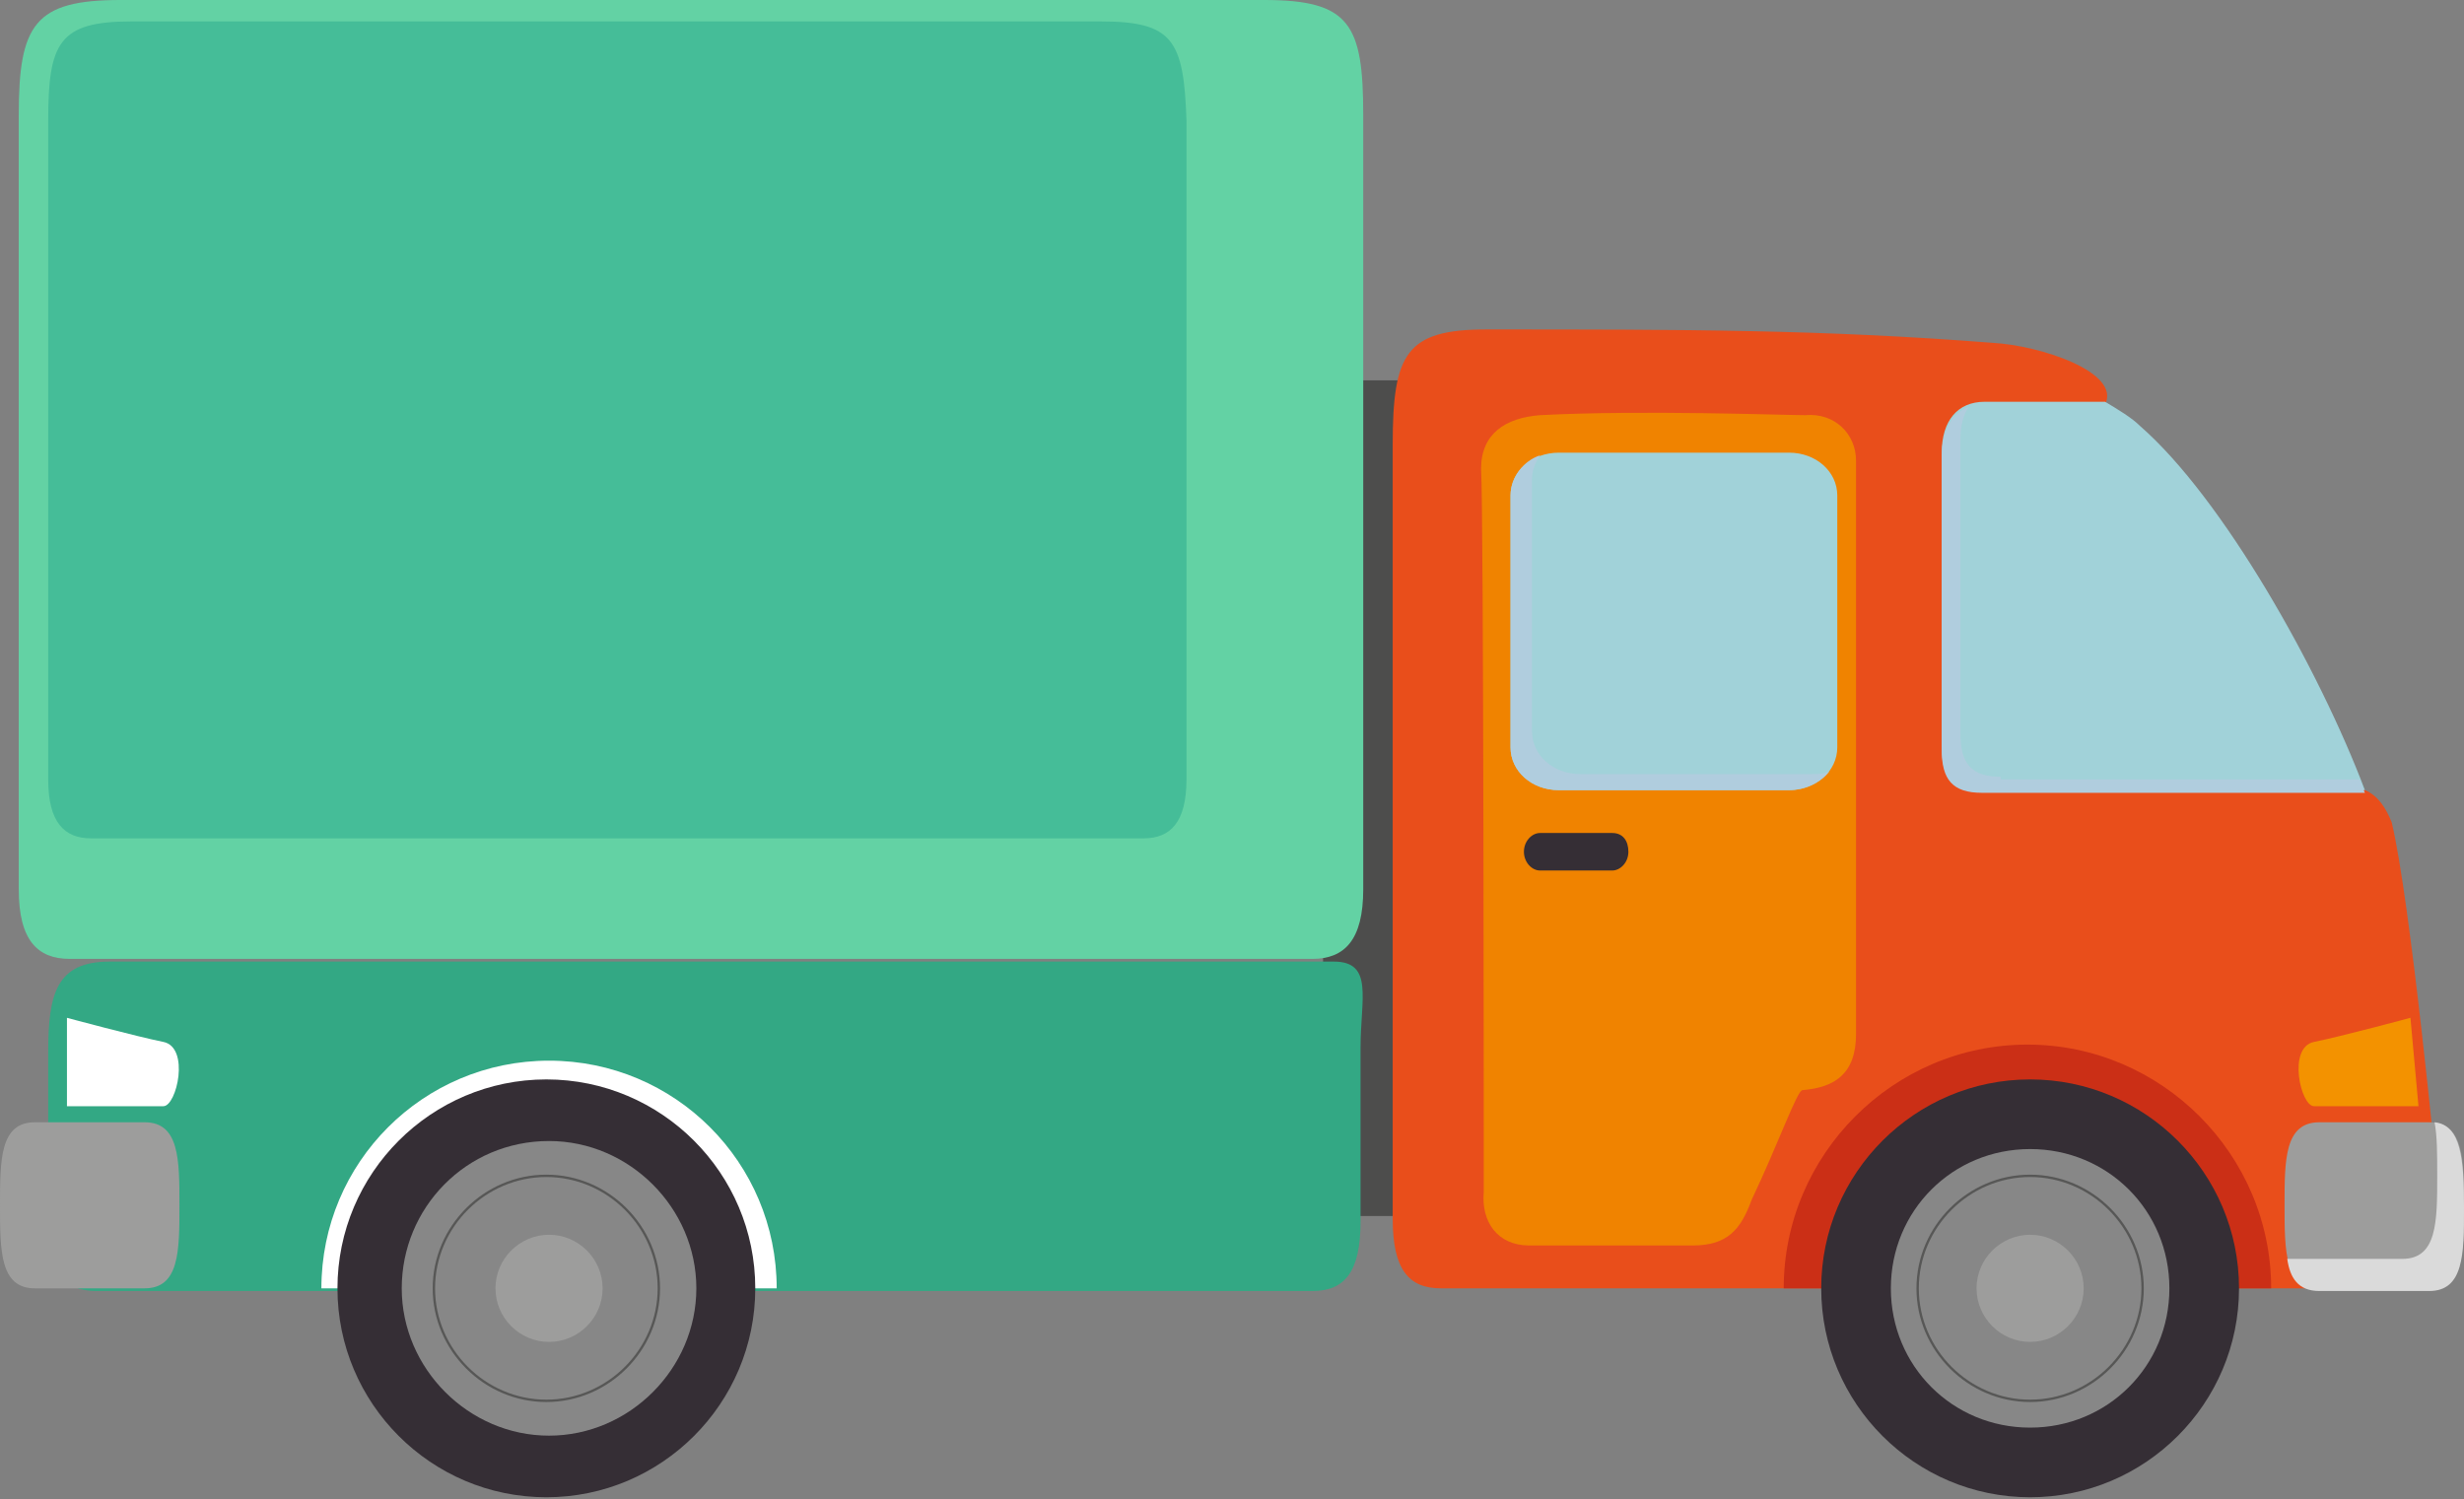
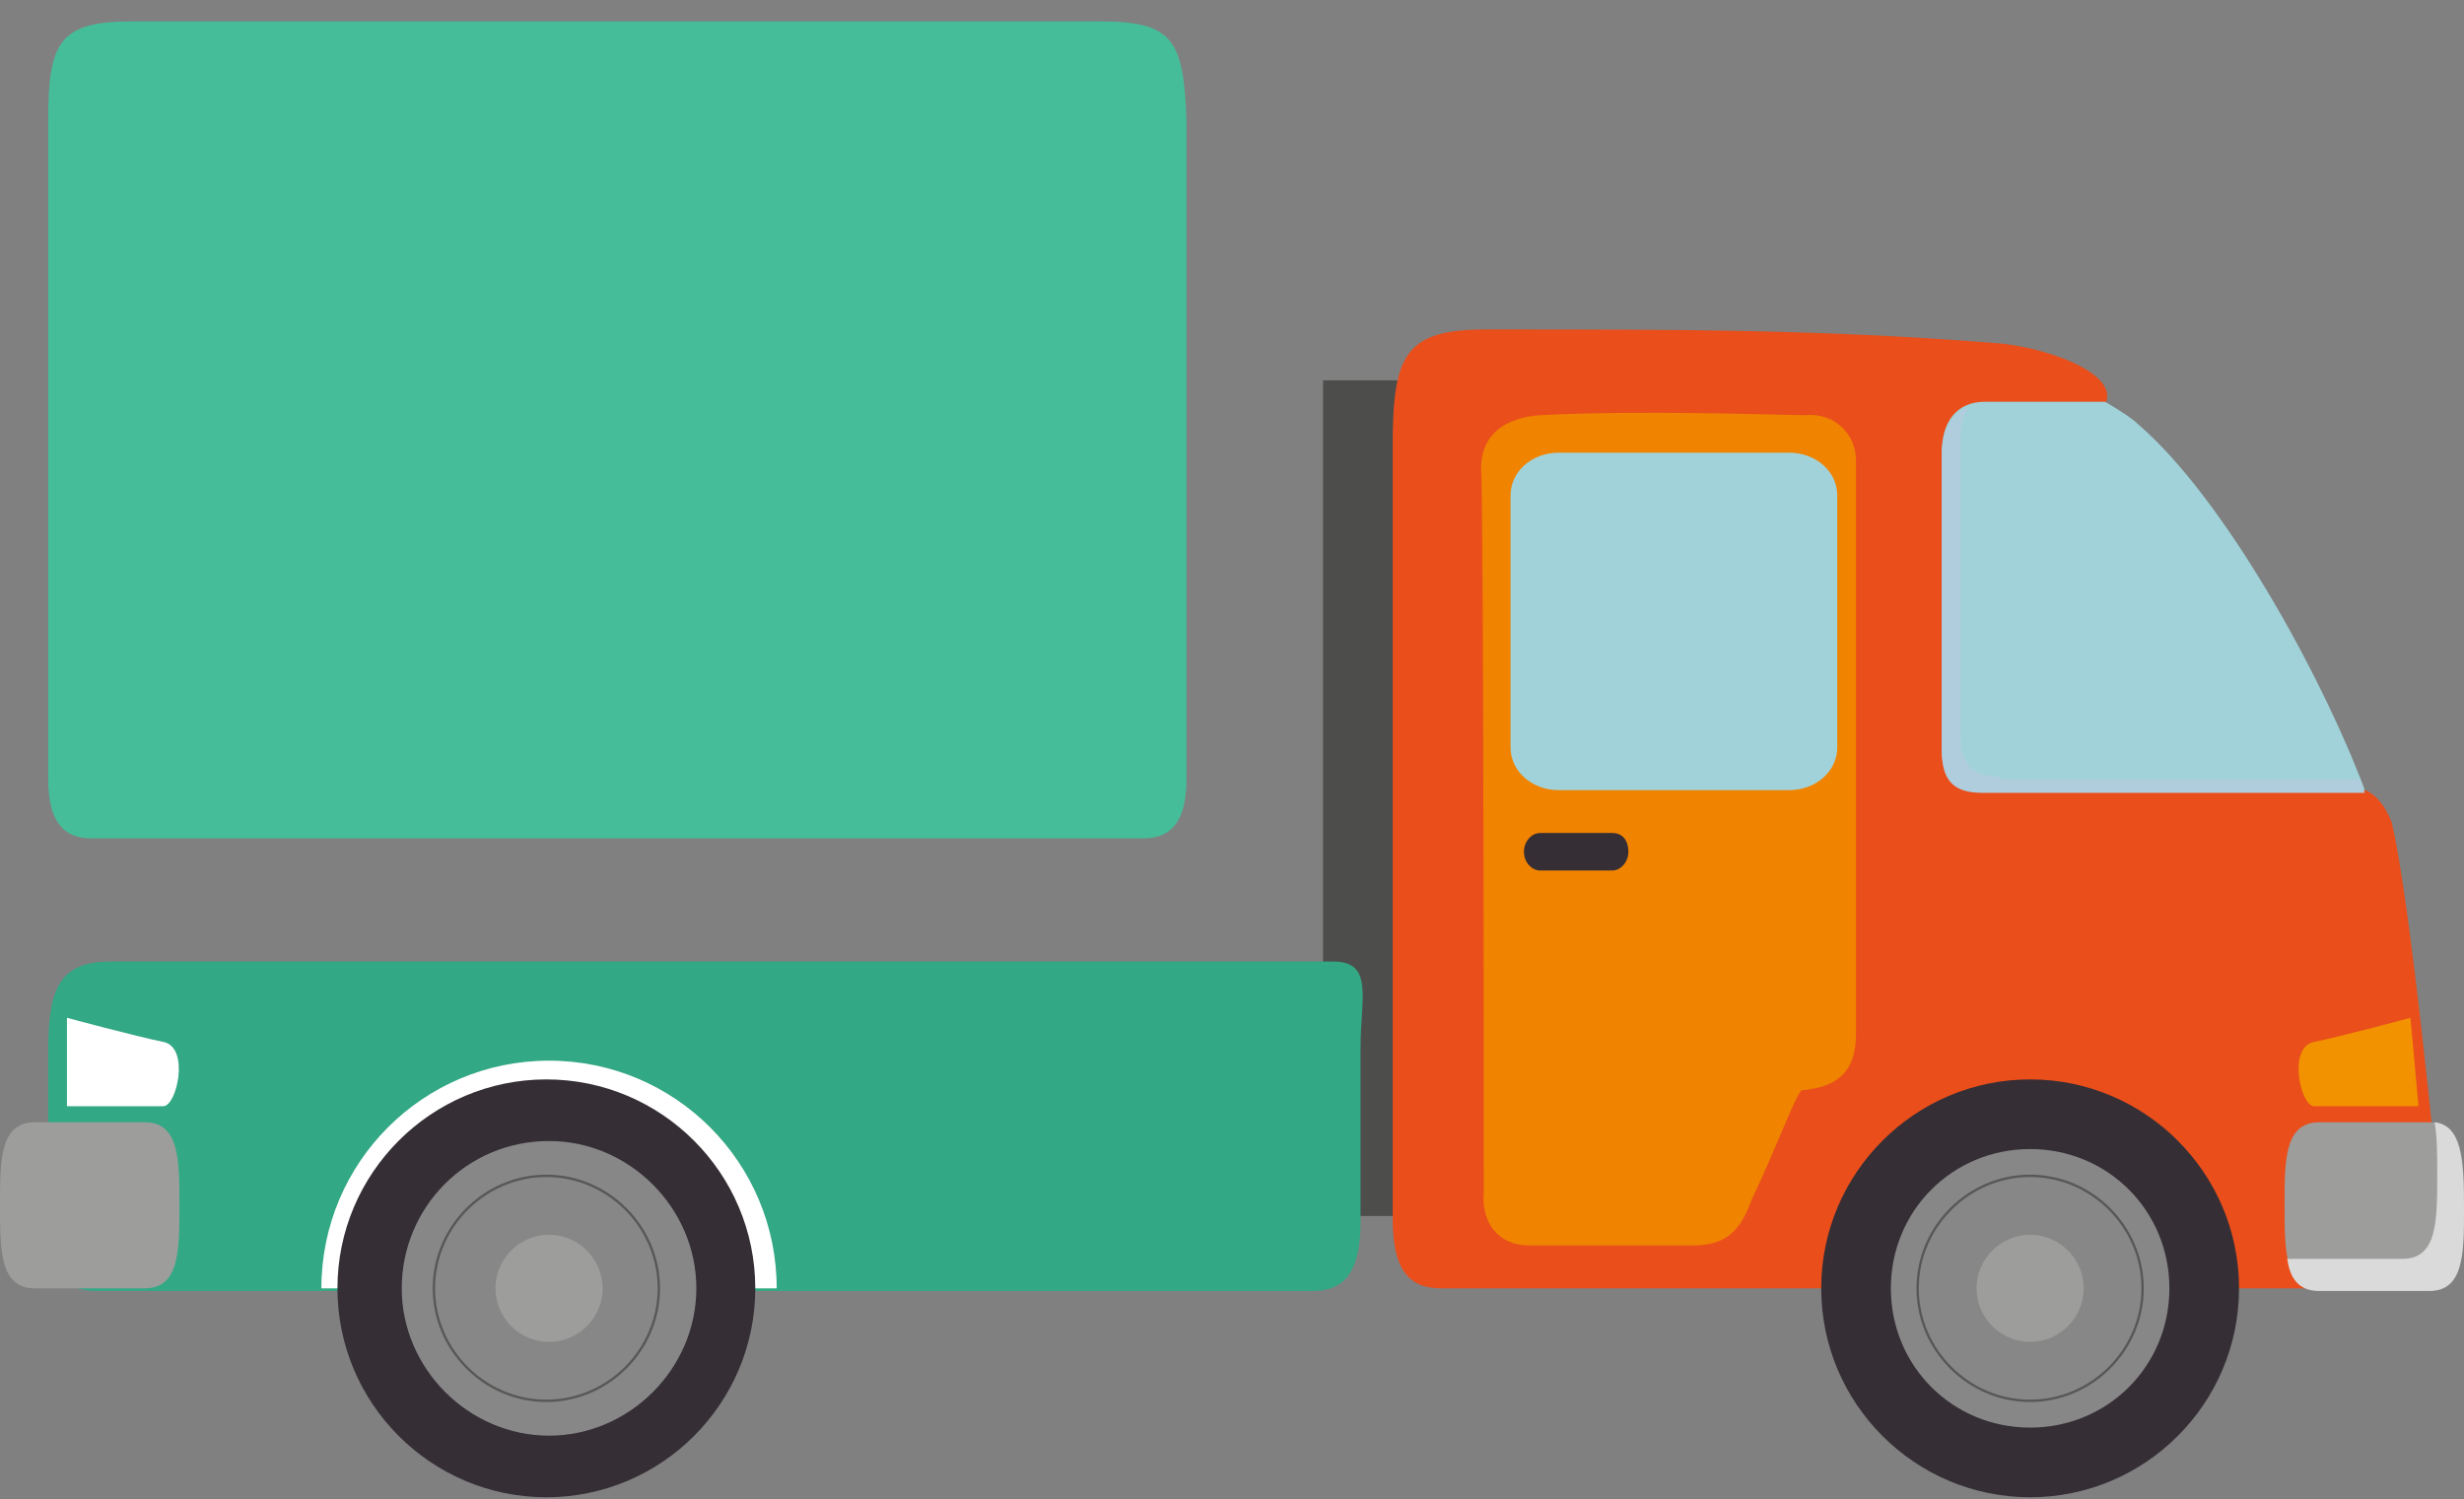
<svg xmlns="http://www.w3.org/2000/svg" width="738" height="449" viewBox="0 0 738 449" fill="none">
  <rect x="0" y="0" width="738" height="449" fill="#808080" stroke="none" />
  <path d="M424.35 113.925H396.274V364.237H424.35V113.925Z" fill="#4D4D4C" />
  <path d="M709.924 385.898H431.569C421.943 385.898 417.13 380.282 417.13 365.039C417.13 365.039 417.13 160.457 417.13 133.179C417.13 105.901 421.141 98.681 445.206 98.681C504.567 98.681 545.478 98.681 596.817 102.692C611.256 103.494 635.322 111.517 630.509 121.145C634.519 123.551 633.717 155.643 633.717 155.643C633.717 155.643 656.178 211.803 708.32 236.674C712.33 238.278 714.737 242.29 716.341 246.301C721.956 269.567 729.978 353.005 729.978 353.005C729.978 353.005 730.78 385.898 709.924 385.898Z" fill="#E94E1B" />
  <path d="M399.483 288.021C338.517 288.021 93.854 288.021 32.889 288.021C16.846 288.021 14.439 297.648 14.439 315.298C14.439 342.576 14.439 365.842 14.439 365.842C14.439 381.085 19.252 386.701 28.878 386.701H393.065C402.691 386.701 407.504 381.085 407.504 365.842C407.504 365.842 407.504 340.971 407.504 313.694C407.504 299.252 411.515 288.021 399.483 288.021Z" fill="#33A884" />
-   <path d="M378.626 0C316.057 0 97.865 0 36.098 0C10.428 0 5.615 7.221 5.615 34.498C5.615 61.776 5.615 266.358 5.615 266.358C5.615 281.602 11.23 287.218 20.857 287.218H393.065C402.691 287.218 408.307 281.602 408.307 266.358C408.307 266.358 408.307 61.776 408.307 34.498C408.307 7.221 404.296 0 378.626 0Z" fill="#63D2A4" />
  <path d="M329.693 6.418C276.75 6.418 92.25 6.418 39.306 6.418C17.648 6.418 14.439 12.836 14.439 36.102C14.439 59.369 14.439 233.464 14.439 233.464C14.439 246.301 19.252 251.115 27.274 251.115H342.528C350.55 251.115 355.363 246.301 355.363 233.464C355.363 233.464 355.363 60.171 355.363 36.102C354.561 12.034 351.352 6.418 329.693 6.418Z" fill="#45BD98" />
  <path d="M232.63 385.898C232.63 348.191 202.148 317.704 164.446 317.704C126.743 317.704 96.261 348.191 96.261 385.898H232.63Z" fill="white" />
  <path d="M101.074 385.898C101.074 420.397 129.15 448.477 163.643 448.477C198.137 448.477 226.213 420.397 226.213 385.898C226.213 351.4 198.137 323.32 163.643 323.32C129.15 323.32 101.074 351.4 101.074 385.898Z" fill="#352E35" />
  <path d="M120.326 385.898C120.326 409.967 140.381 430.024 164.446 430.024C188.511 430.024 208.565 409.967 208.565 385.898C208.565 361.83 188.511 341.772 164.446 341.772C139.578 341.772 120.326 361.83 120.326 385.898Z" fill="#878787" />
  <path d="M129.952 385.898C129.952 404.351 145.193 419.594 163.643 419.594C182.093 419.594 197.335 404.351 197.335 385.898C197.335 367.446 182.093 352.202 163.643 352.202C145.193 352.202 129.952 367.446 129.952 385.898Z" stroke="#575756" stroke-width="0.708" stroke-linecap="round" stroke-linejoin="round" />
  <path d="M148.402 385.899C148.402 394.724 155.622 401.945 164.446 401.945C173.27 401.945 180.489 394.724 180.489 385.899C180.489 377.074 173.27 369.854 164.446 369.854C155.622 369.854 148.402 377.074 148.402 385.899Z" fill="#9D9D9C" />
-   <path d="M680.243 385.898C680.243 345.784 647.354 312.891 607.246 312.891C567.137 312.891 534.248 345.784 534.248 385.898H680.243Z" fill="#CB2F16" />
  <path d="M545.478 385.898C545.478 420.397 573.554 448.477 608.048 448.477C642.541 448.477 670.617 420.397 670.617 385.898C670.617 351.4 642.541 323.32 608.048 323.32C573.554 323.32 545.478 351.4 545.478 385.898Z" fill="#352E35" />
  <path d="M566.335 385.898C566.335 409.165 584.785 427.617 608.048 427.617C631.311 427.617 649.761 409.165 649.761 385.898C649.761 362.632 631.311 344.18 608.048 344.18C584.785 344.18 566.335 362.632 566.335 385.898Z" fill="#878787" />
  <path d="M708.32 236.674H593.609C584.785 236.674 581.576 232.663 581.576 223.837V135.586C581.576 125.959 586.389 120.343 594.411 120.343H630.509C634.52 122.75 638.53 125.156 640.937 127.563C665.804 149.225 694.683 200.571 708.32 236.674Z" fill="#A1D2D9" />
  <path d="M599.224 232.662C590.4 232.662 587.191 228.65 587.191 219.825V131.574C587.191 127.562 587.993 124.353 589.598 121.946C584.785 123.551 581.576 129.167 581.576 136.387V224.639C581.576 233.464 584.785 237.475 593.609 237.475H708.32C707.517 235.871 707.517 235.068 706.715 233.464H599.224V232.662Z" fill="#B0CDDE" />
  <path d="M444.404 357.017C443.602 365.842 448.415 373.063 458.041 373.063C475.689 373.063 484.513 373.063 506.974 373.063C517.402 373.063 521.413 368.249 524.622 359.424C532.643 342.576 538.259 326.53 539.863 326.53C549.489 325.728 555.907 321.717 555.907 309.682C555.907 300.857 555.907 159.655 555.907 137.994C555.907 129.971 549.489 123.552 540.665 124.355C534.248 124.355 491.733 122.75 461.25 124.355C450.822 125.157 443.602 129.971 443.602 140.4C444.404 152.435 444.404 348.192 444.404 357.017Z" fill="#F08300" />
  <path d="M574.356 385.898C574.356 404.351 589.598 419.594 608.048 419.594C626.498 419.594 641.739 404.351 641.739 385.898C641.739 367.446 626.498 352.202 608.048 352.202C589.598 352.202 574.356 367.446 574.356 385.898Z" stroke="#575756" stroke-width="0.708" stroke-linecap="round" stroke-linejoin="round" />
  <path d="M592.004 385.899C592.004 394.724 599.224 401.945 608.048 401.945C616.872 401.945 624.091 394.724 624.091 385.899C624.091 377.074 616.872 369.854 608.048 369.854C599.224 369.854 592.004 377.074 592.004 385.899Z" fill="#9D9D9C" />
  <path d="M550.291 223.838C550.291 231.059 543.874 236.675 535.852 236.675H466.865C458.844 236.675 452.426 231.059 452.426 223.838V148.423C452.426 141.203 458.844 135.587 466.865 135.587H535.852C543.874 135.587 550.291 141.203 550.291 148.423V223.838Z" fill="#A1D2D9" />
-   <path d="M542.27 231.861H473.283C465.261 231.861 458.844 226.245 458.844 219.024V143.609C458.844 141.202 459.646 138.796 461.25 136.389C456.437 137.993 452.426 142.807 452.426 148.423V223.838C452.426 231.058 458.844 236.674 466.865 236.674H535.852C540.665 236.674 545.478 234.267 547.885 231.058C546.281 231.861 544.676 231.861 542.27 231.861Z" fill="#B0CDDE" />
  <path d="M487.722 255.127C487.722 258.336 485.315 260.743 482.909 260.743H461.25C458.844 260.743 456.437 258.336 456.437 255.127C456.437 251.918 458.844 249.511 461.25 249.511H482.909C486.117 249.511 487.722 251.918 487.722 255.127Z" fill="#352E35" />
  <path d="M738 361.027C738 374.666 738 385.898 727.572 385.898H694.683C684.254 385.898 684.254 374.666 684.254 361.027C684.254 347.388 684.254 336.156 694.683 336.156H727.572C738 336.156 738 347.388 738 361.027Z" fill="#9D9D9C" />
  <path d="M729.176 336.156C729.978 340.168 729.978 345.784 729.978 352.202C729.978 365.841 729.978 377.073 719.55 377.073H686.661C685.859 377.073 685.859 377.073 685.057 377.073C685.859 382.689 688.265 386.7 694.683 386.7H727.572C738 386.7 738 375.468 738 361.829C738 347.388 737.198 336.959 729.176 336.156Z" fill="#DADADA" />
  <path d="M724.363 331.344C724.363 331.344 697.891 331.344 693.078 331.344C689.067 331.344 685.056 313.693 693.078 312.089C701.1 310.484 721.956 304.868 721.956 304.868L724.363 331.344Z" fill="#F39200" />
  <path d="M53.746 361.027C53.746 374.666 53.746 385.898 43.317 385.898H10.428C0 385.898 0 374.666 0 361.027C0 347.388 0 336.156 10.428 336.156H43.317C53.746 336.156 53.746 347.388 53.746 361.027Z" fill="#9D9D9C" />
  <path d="M20.054 331.344C20.054 331.344 44.922 331.344 48.933 331.344C52.944 331.344 56.954 313.693 48.933 312.089C40.911 310.484 20.054 304.868 20.054 304.868V331.344V331.344Z" fill="white" />
</svg>